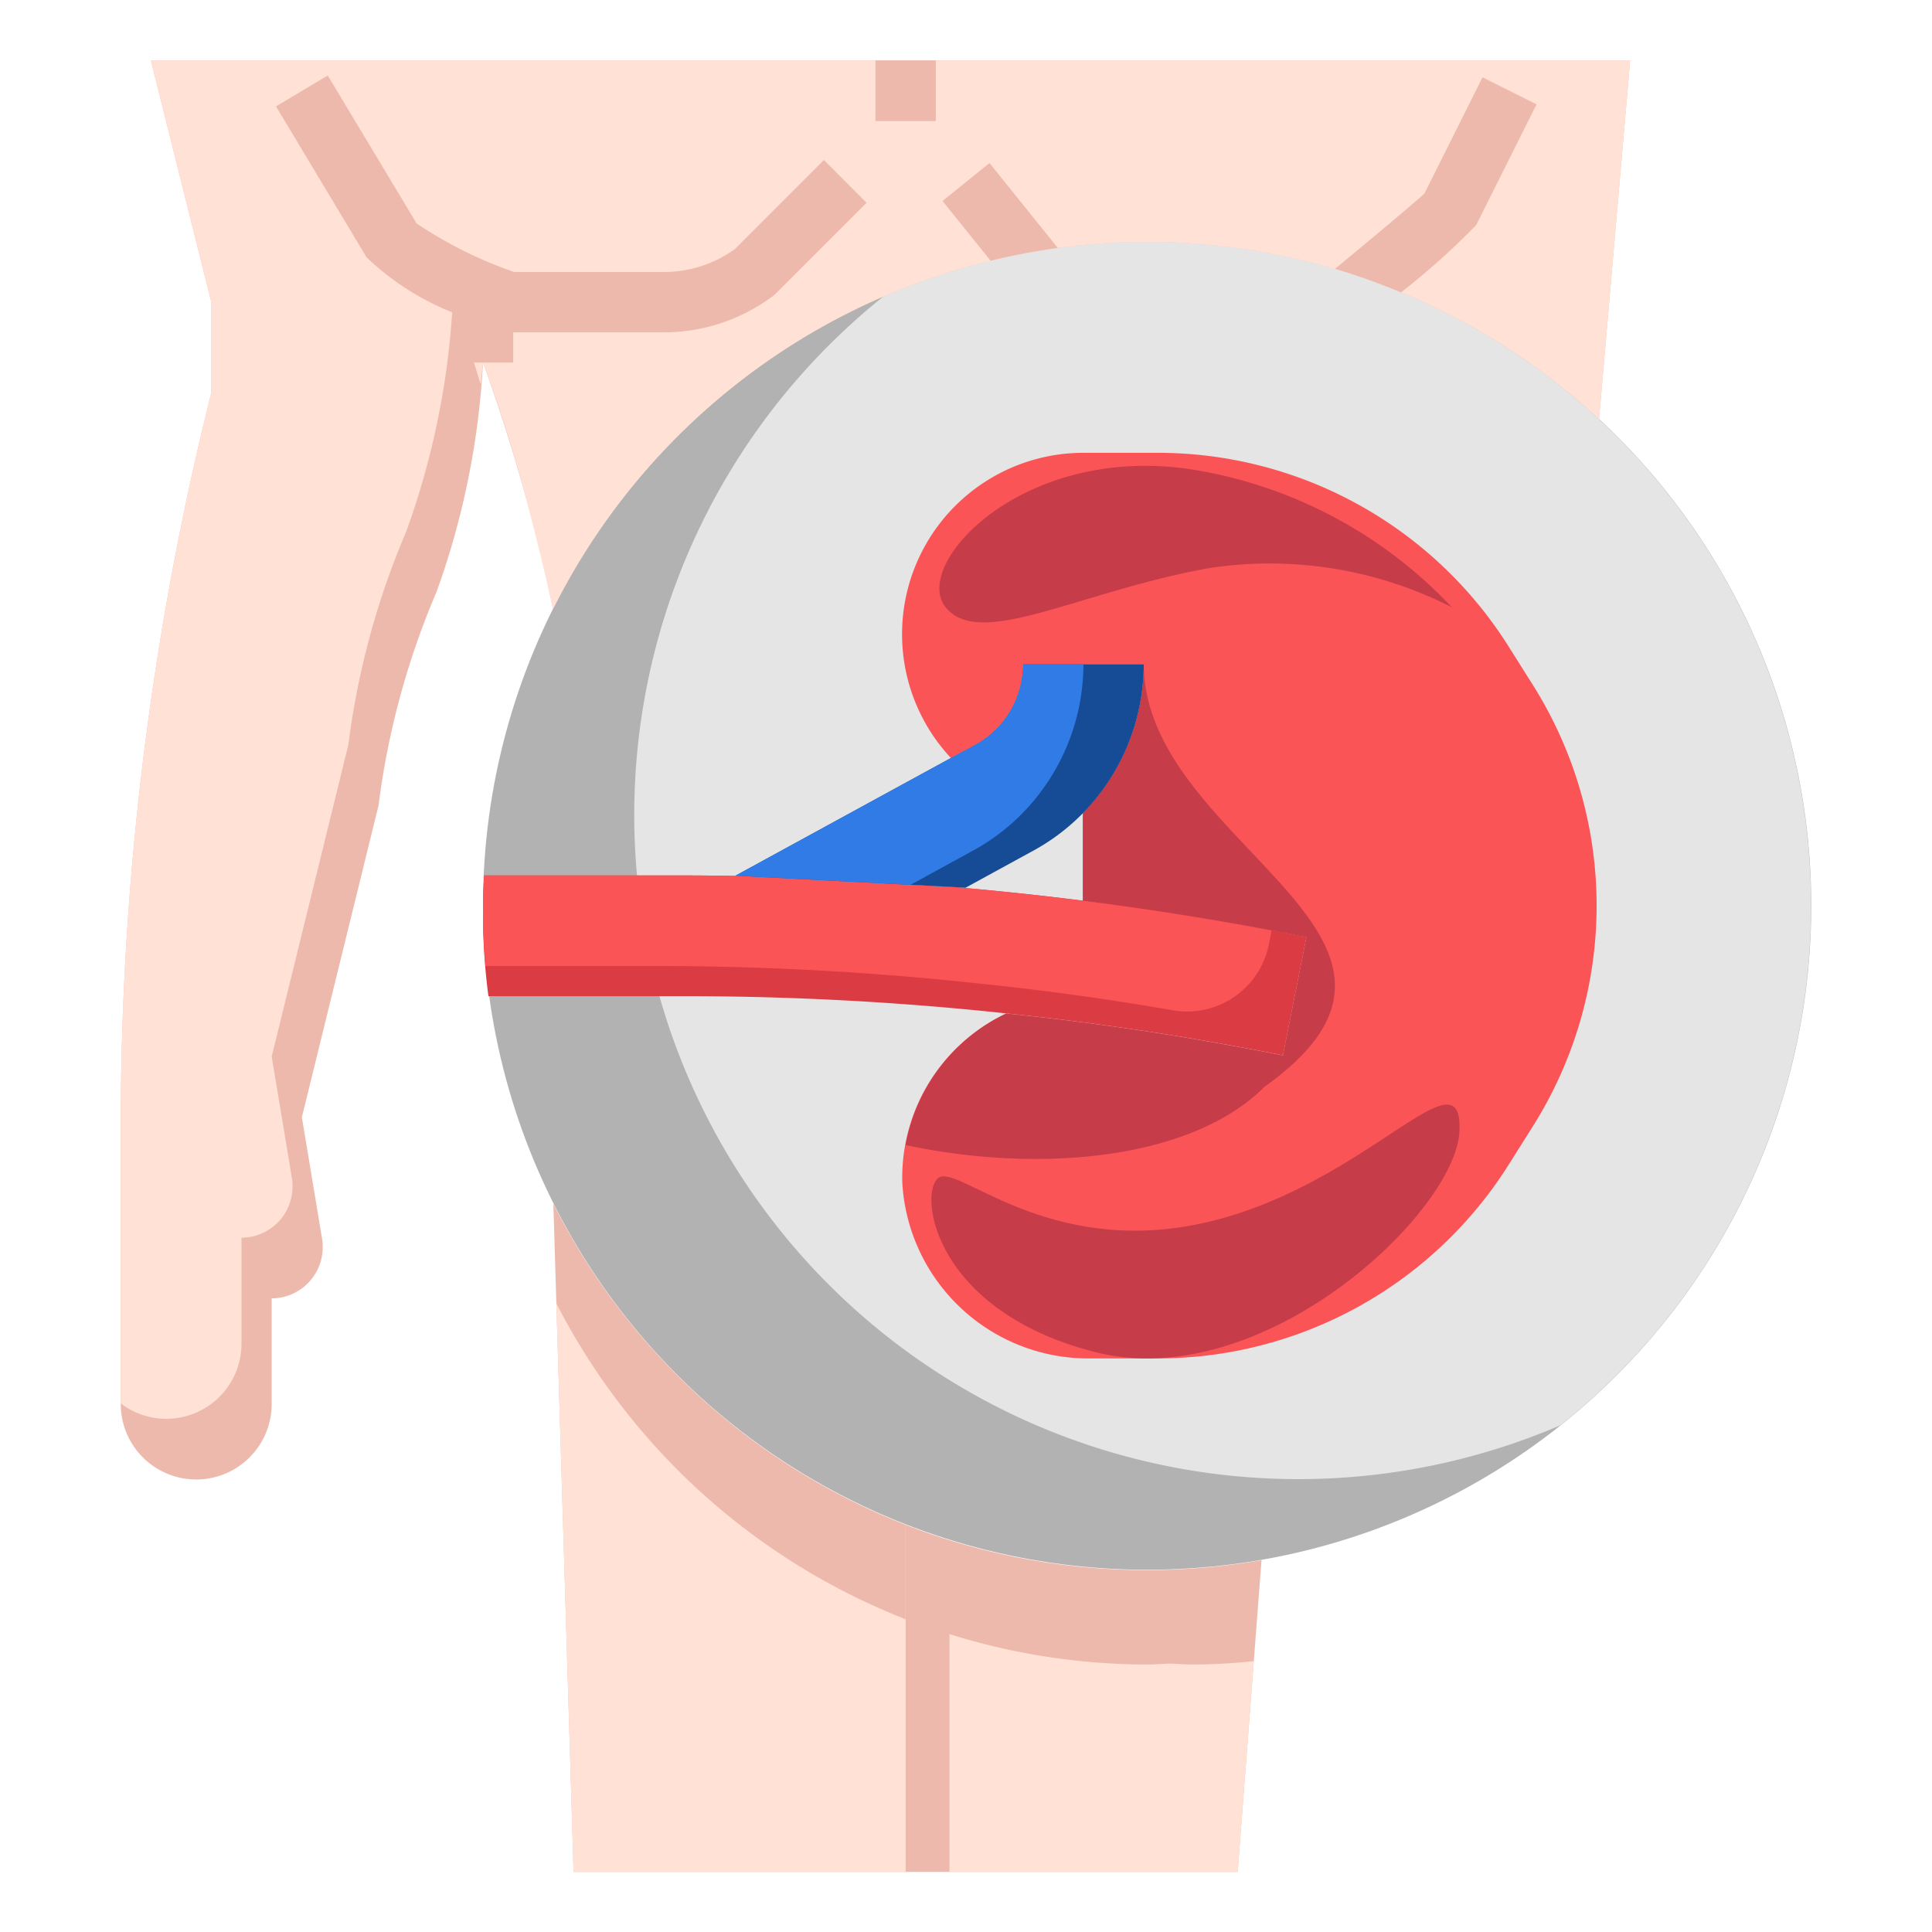
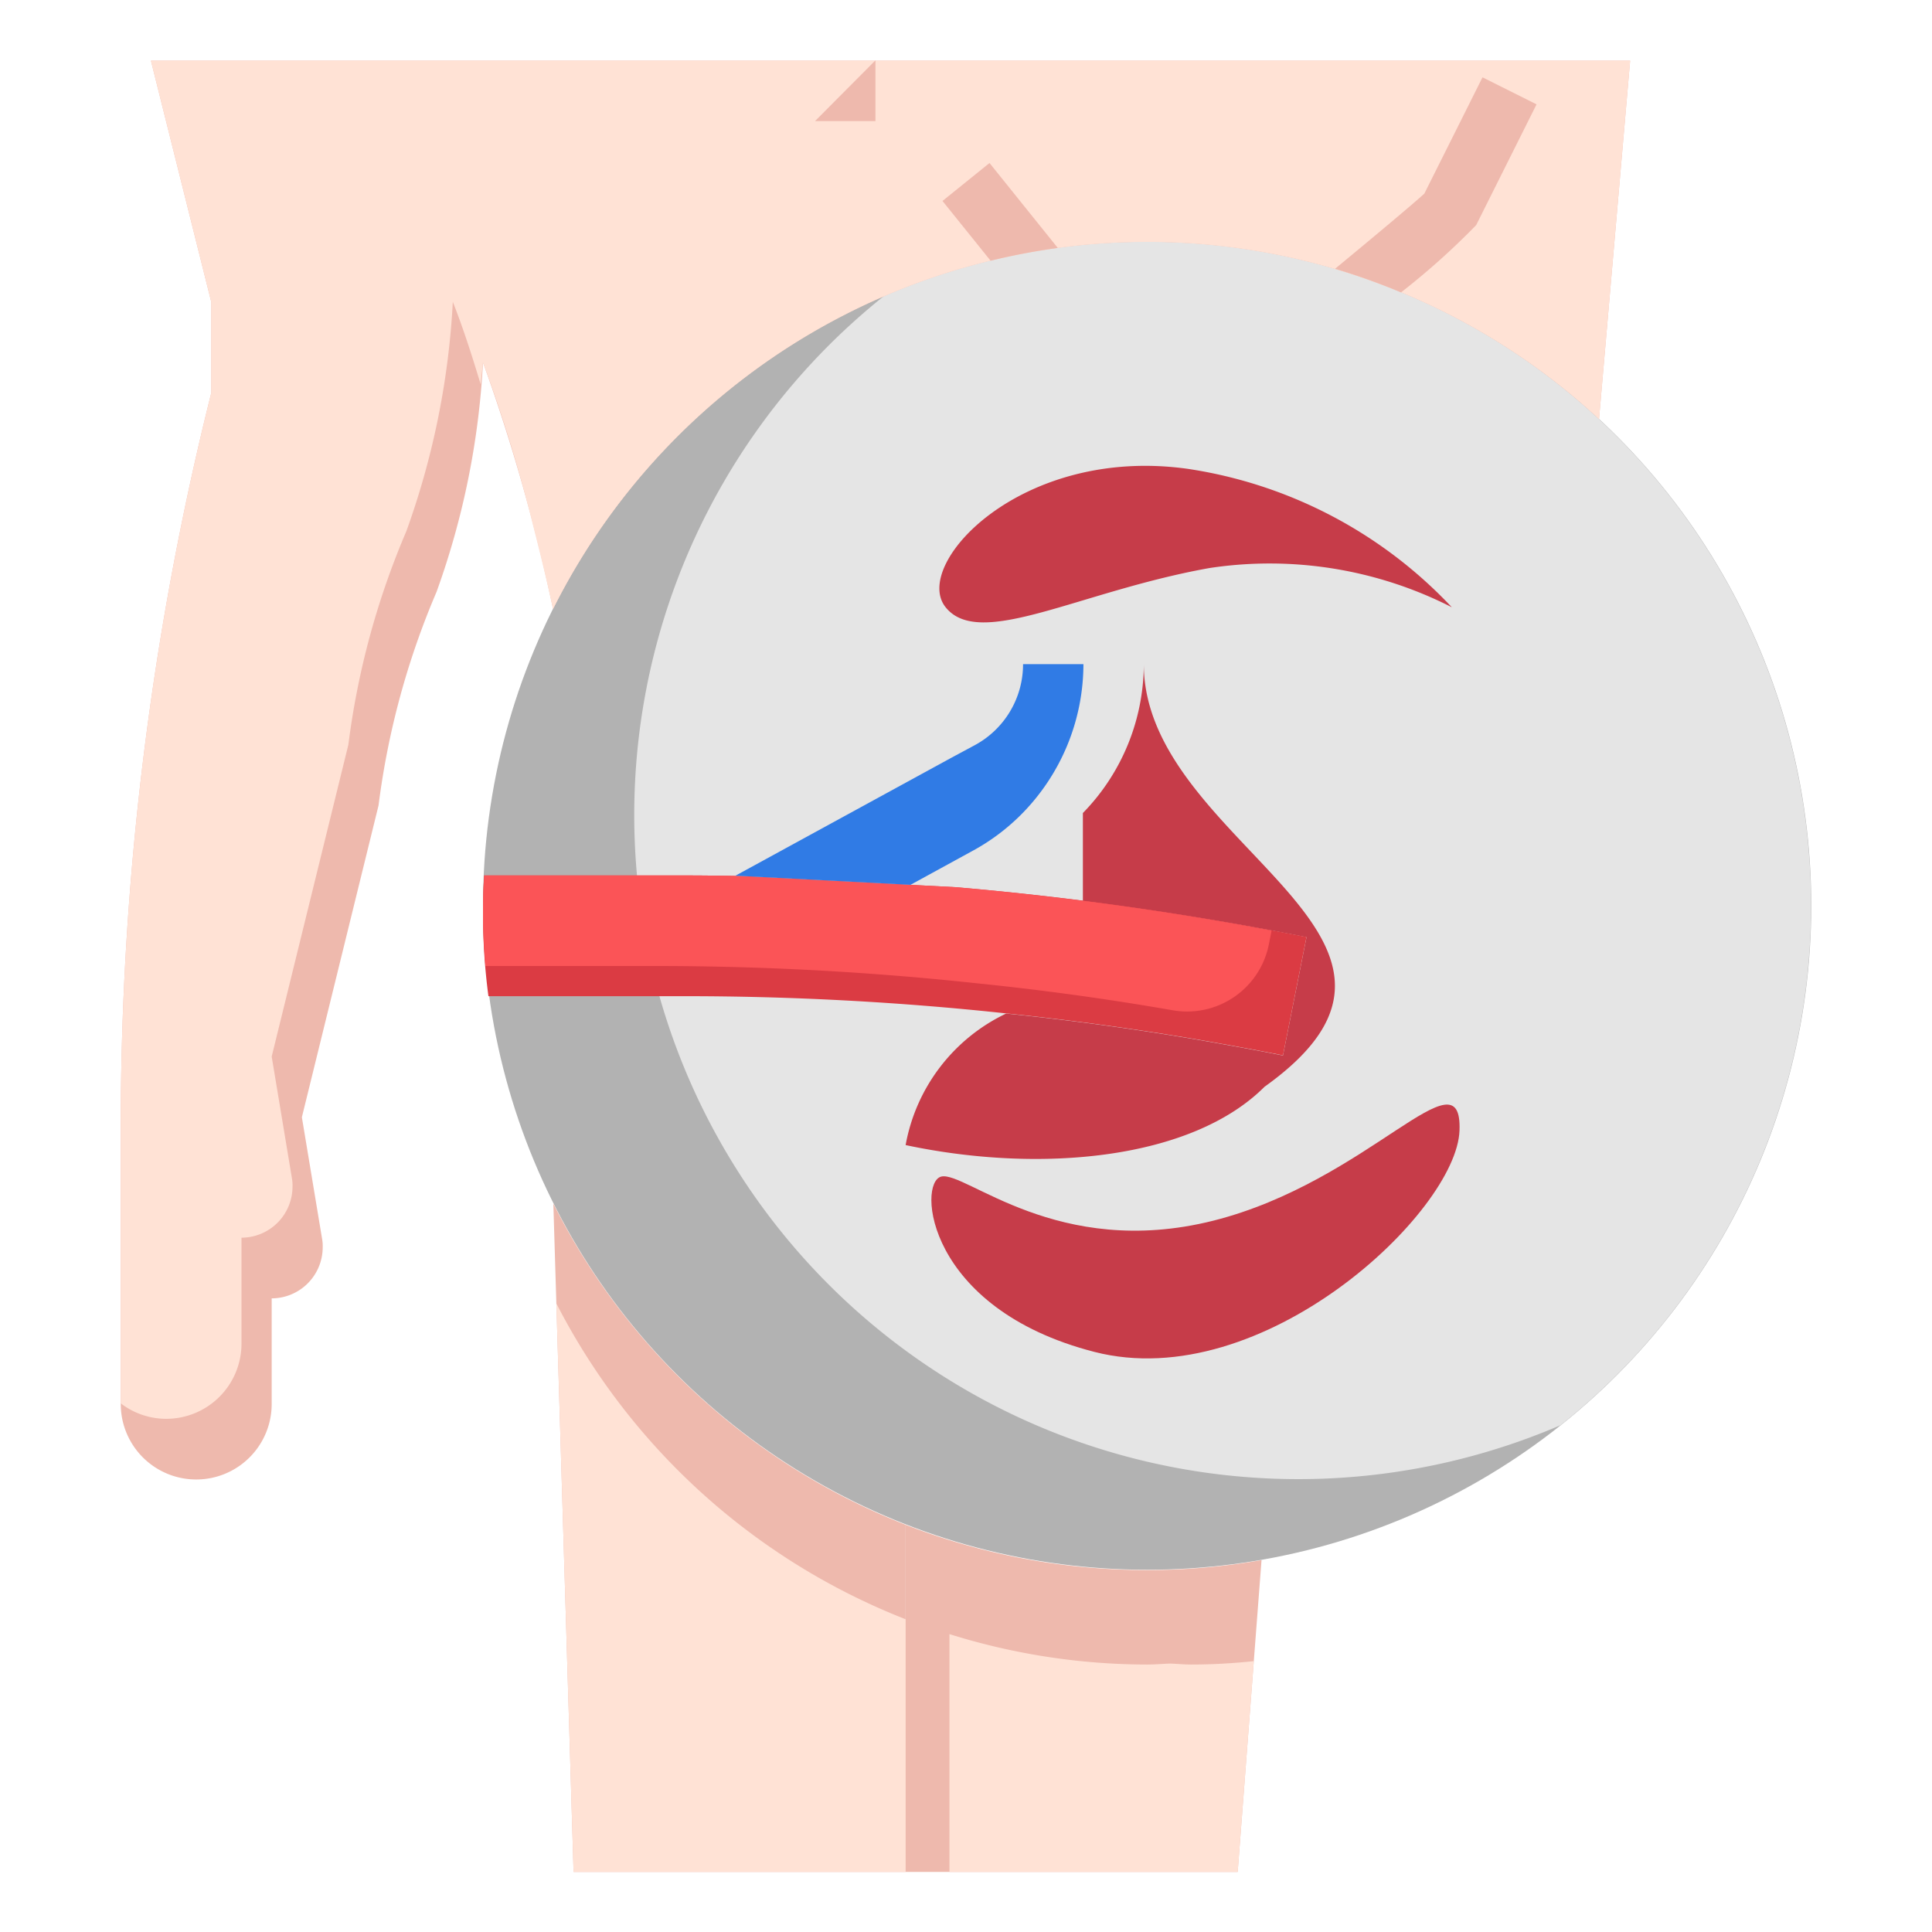
<svg xmlns="http://www.w3.org/2000/svg" id="Layer_3" height="512" viewBox="0 0 64 64" width="512" data-name="Layer 3">
  <circle cx="38" cy="30" fill="#b2b2b2" r="22" />
  <path d="m38 8a21.921 21.921 0 0 0 -8.694 1.788 22 22 0 0 0 22.388 37.424 22 22 0 0 0 -13.694-39.212z" fill="#e5e5e5" />
  <path d="m41.79 51.68-.79 10.33h-11v-11.5a21.921 21.921 0 0 0 8 1.5 21.542 21.542 0 0 0 3.79-.33z" fill="#eeb9ad" />
  <path d="m30 50.51v11.5h-11l-.67-22.14a22.053 22.053 0 0 0 11.67 10.64z" fill="#eeb9ad" />
  <path d="m54 2.01-1.03 11.87a22.012 22.012 0 0 0 -34.65 6.29 61.1 61.1 0 0 0 -2.32-8.16 26.413 26.413 0 0 1 -1.54 7.6 26.38 26.38 0 0 0 -1.92 7.07l-2.54 10.33.67 4.03a1.32 1.32 0 0 1 .02.28 1.694 1.694 0 0 1 -1.69 1.69v3.5a2.5 2.5 0 0 1 -5 0v-9.13a100.065 100.065 0 0 1 3-24.37v-3l-2-8z" fill="#eeb9ad" />
  <path d="m52.826 2.01h-47.826l2 8v3a100.065 100.065 0 0 0 -3 24.37v9.108a2.476 2.476 0 0 0 1.5.512 2.492 2.492 0 0 0 2.5-2.5v-3.5a1.694 1.694 0 0 0 1.69-1.69 1.32 1.32 0 0 0 -.02-.28l-.67-4.03 2.54-10.33a26.38 26.38 0 0 1 1.92-7.07 26.413 26.413 0 0 0 1.54-7.6c.29.726.606 1.675.922 2.731l.078-.721a49.725 49.725 0 0 1 1.682 5.49c.229.9.447 1.8.638 2.674a22.012 22.012 0 0 1 34.65-6.29l1.03-11.874z" fill="#ffe2d5" />
  <g fill="#eeb9ad">
-     <path d="m24.346 8.25a4.032 4.032 0 0 1 -2.346.76h-4.968a13.872 13.872 0 0 1 -3.232-1.61l-2.943-4.9-1.714 1.024 3 5a8.836 8.836 0 0 0 2.857 1.831v1.655h2v-1h5a6.043 6.043 0 0 0 3.6-1.2 1.065 1.065 0 0 0 .107-.093l3-3-1.414-1.417z" />
-     <path d="m29 2h2v2.01h-2z" />
+     <path d="m29 2v2.01h-2z" />
    <path d="m46.411 9.686a24.368 24.368 0 0 0 2.489-2.229l2-4-1.79-.895-1.927 3.852c-.356.327-1.648 1.409-2.958 2.49a21.818 21.818 0 0 1 2.186.782z" />
    <path d="m32.779 5.4-1.558 1.257 1.594 1.98a22.081 22.081 0 0 1 2.226-.423z" />
  </g>
  <path d="m39.452 55.14c-.234 0-.462-.025-.694-.032-.253.009-.5.032-.758.032a21.945 21.945 0 0 1 -6.548-1.008v7.878h9.548l.534-6.983c-.687.073-1.38.113-2.082.113z" fill="#ffe2d5" />
  <path d="m18.43 43.178.57 18.832h11v-8.37a22.043 22.043 0 0 1 -11.57-10.462z" fill="#ffe2d5" />
-   <path d="m50.74 22.63-.8-1.27a13.736 13.736 0 0 0 -11.59-6.36h-2.46a6.008 6.008 0 0 0 -4.39 10.11l.8-.43a3.044 3.044 0 0 0 1.59-2.68h4a7.075 7.075 0 0 1 -2.018 4.932v2.913q3.726.471 7.408 1.2l-.78 3.92c-.89-.18-1.79-.34-2.69-.5q-3.225-.555-6.48-.89a6.009 6.009 0 0 0 -3.44 5.61 6.172 6.172 0 0 0 6.25 5.815h2.21a13.736 13.736 0 0 0 11.59-6.36l.8-1.27a13.707 13.707 0 0 0 0-14.74z" fill="#fb5457" />
  <path d="m41.89 36c7-5-4-8-4-14a7.075 7.075 0 0 1 -2.018 4.932v2.913q3.726.471 7.408 1.2l-.78 3.92c-.89-.18-1.79-.34-2.69-.5q-3.225-.555-6.48-.89a6.006 6.006 0 0 0 -3.33 4.357c4.468.951 9.475.483 11.89-1.932z" fill="#c63c49" />
  <path d="m43.28 31.04-.78 3.92c-.89-.18-1.79-.34-2.69-.5q-3.225-.555-6.48-.89a99.525 99.525 0 0 0 -10.64-.57h-6.51a20.673 20.673 0 0 1 -.18-2.74c0-.42.01-.84.04-1.26h6.65c.63 0 1.27.01 1.9.02l7.08.37a105.319 105.319 0 0 1 11.61 1.65z" fill="#db3b43" />
  <path d="m32.33 32.57q3.255.33 6.48.89l.027.005a2.762 2.762 0 0 0 3.195-2.178l.092-.461a104.887 104.887 0 0 0 -10.454-1.436l-7.08-.37c-.63-.01-1.27-.02-1.9-.02h-6.65c-.03.42-.04.84-.04 1.26 0 .588.033 1.166.081 1.74h5.609a99.525 99.525 0 0 1 10.64.57z" fill="#fb5457" />
-   <path d="m37.89 22a7.076 7.076 0 0 1 -2.08 5 6.94 6.94 0 0 1 -1.6 1.19l-2.23 1.22-.31-.02-7.08-.37-.23-.01 7.14-3.9.8-.43a3.044 3.044 0 0 0 1.59-2.68z" fill="#164b95" />
  <path d="m33.81 27a7.076 7.076 0 0 0 2.08-5h-2a3.044 3.044 0 0 1 -1.59 2.68l-.8.43-7.14 3.9.23.01 5.571.291 2.049-1.121a6.94 6.94 0 0 0 1.6-1.19z" fill="#307be5" />
  <path d="m31.325 20.116c-1.133-1.414 2.5-5.358 8.021-4.585a15.057 15.057 0 0 1 8.747 4.585 13.282 13.282 0 0 0 -8.021-1.3c-4.315.769-7.615 2.714-8.747 1.3z" fill="#c63c49" />
  <path d="m48.348 37.453c.1-2.7-3 1.687-8.158 2.984s-8.207-1.649-9.007-1.462-.512 4.373 5.069 5.808 11.997-4.635 12.096-7.33z" fill="#c63c49" />
</svg>